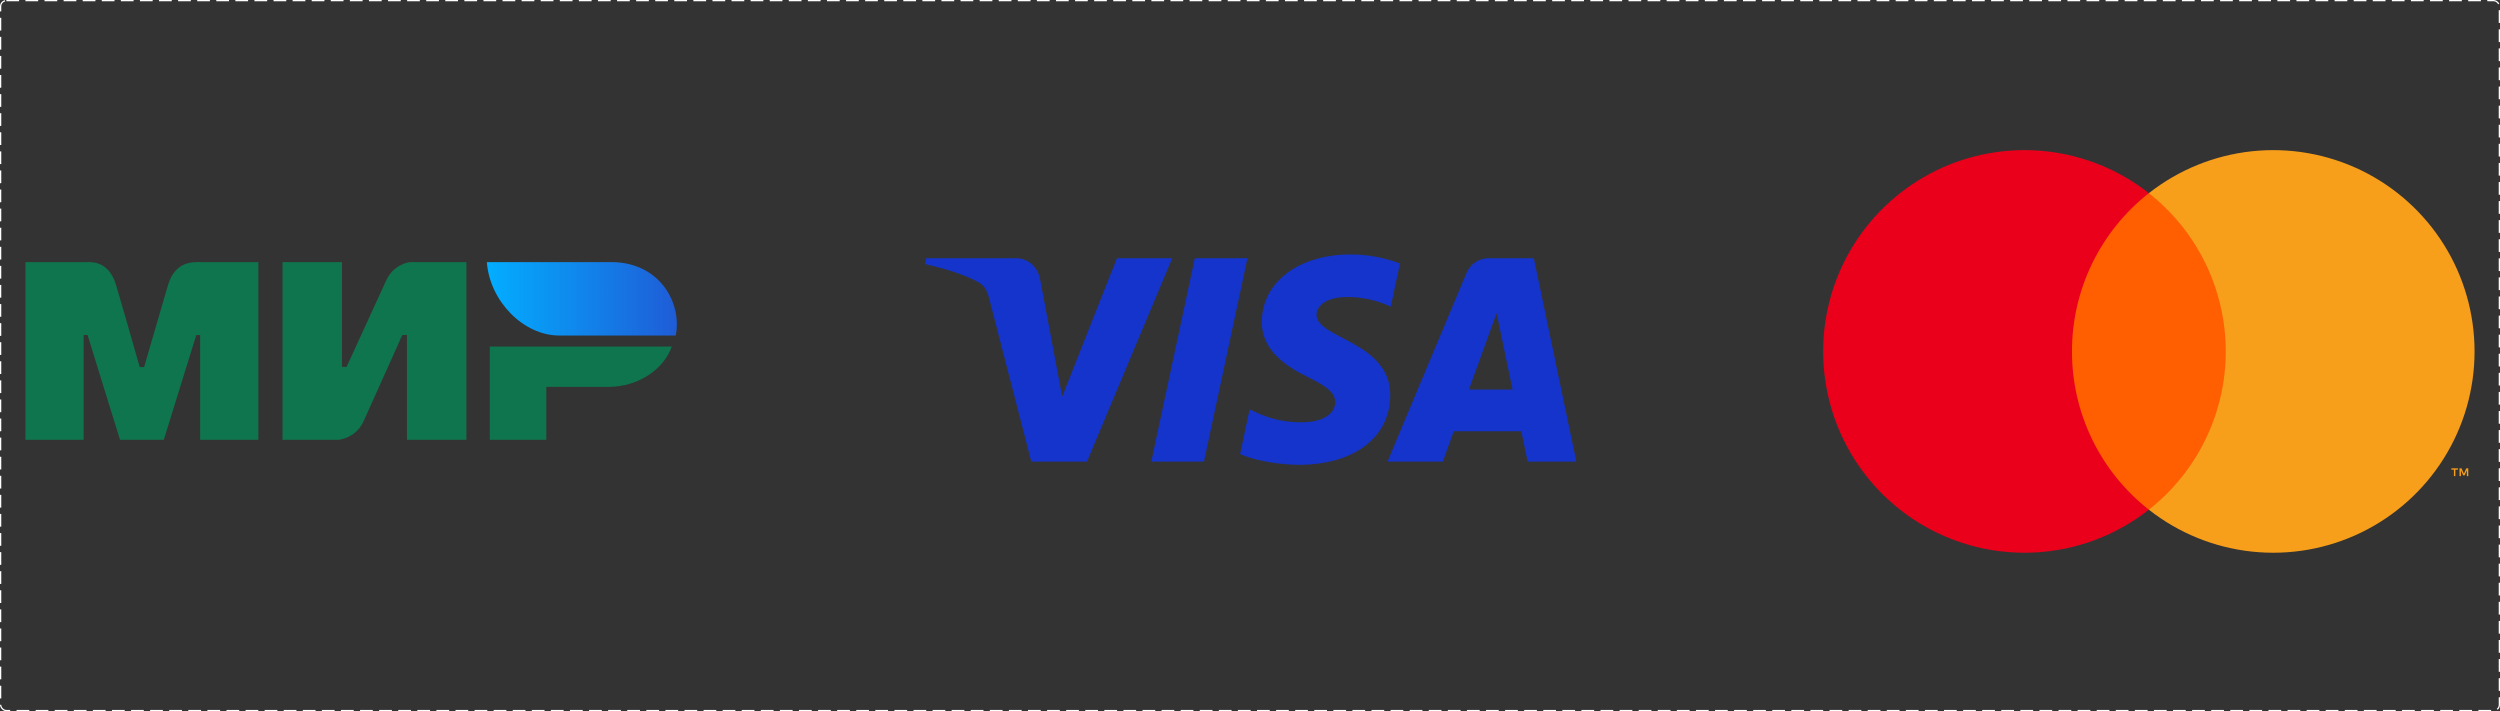
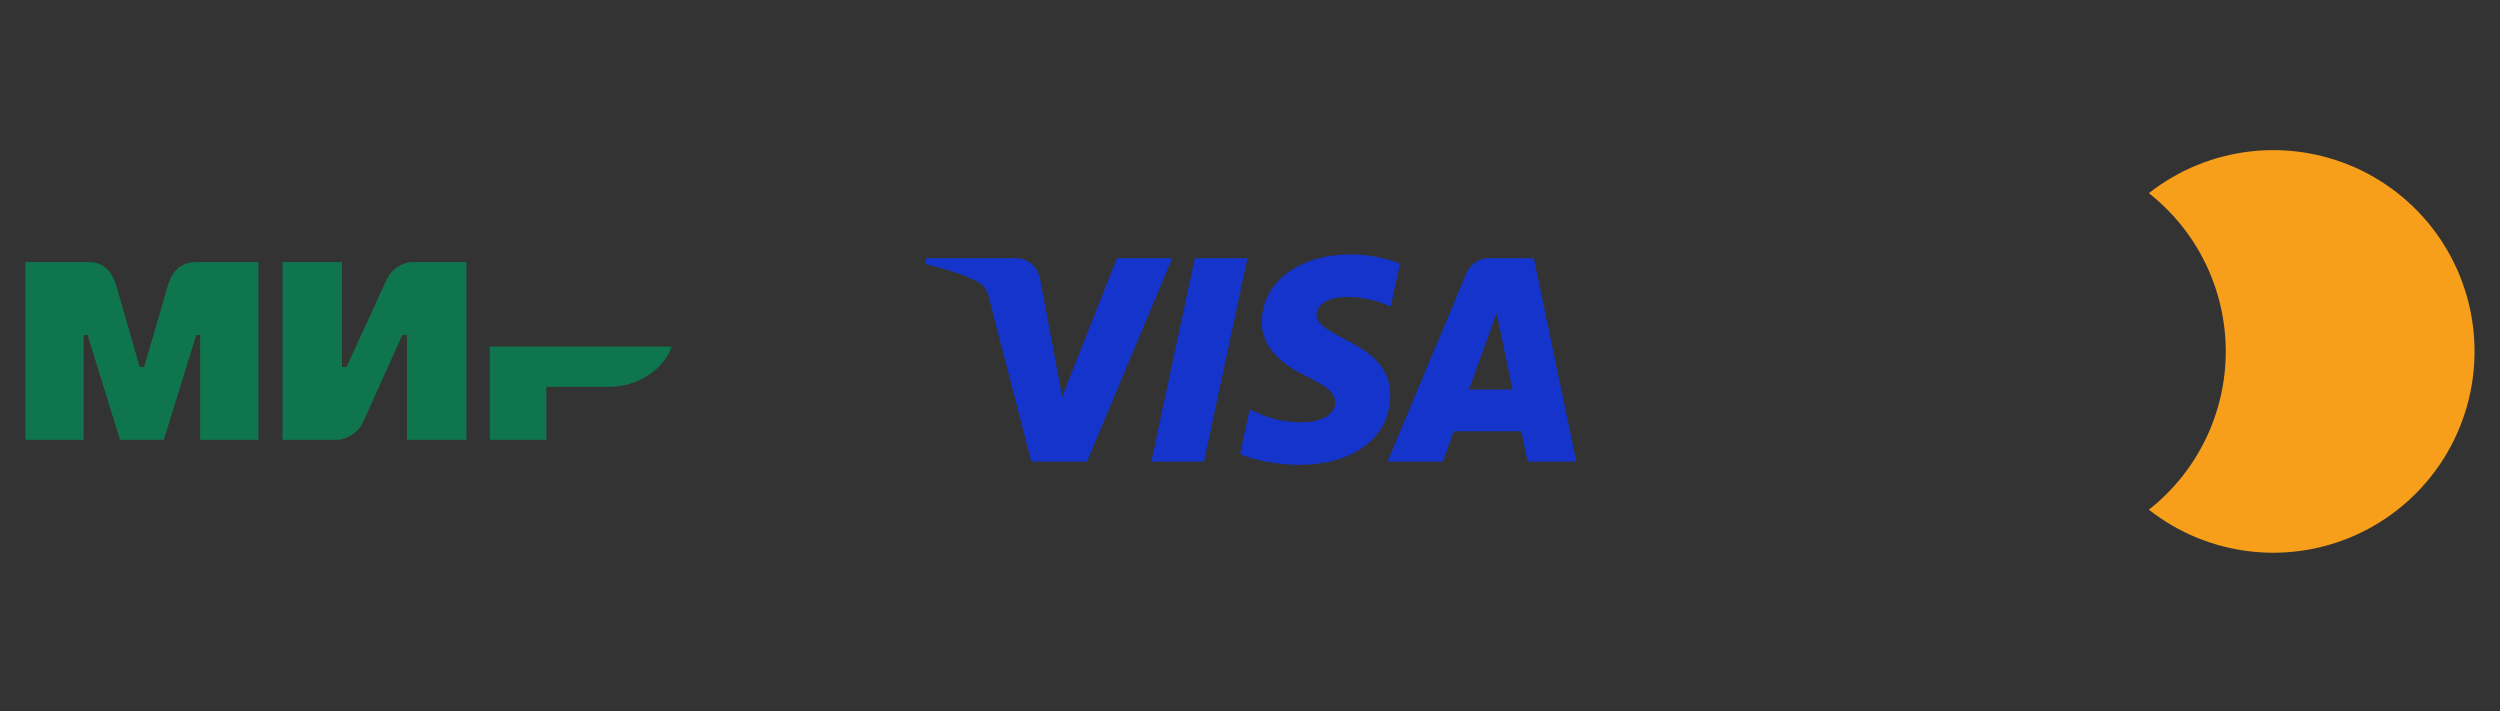
<svg xmlns="http://www.w3.org/2000/svg" width="1965" height="559" viewBox="0 0 1965 559" fill="none">
  <rect x="0" y="0" width="1965" height="559" fill="#333333" stroke="none" />
-   <rect x="0.5" y="0.5" width="1964" height="558" rx="4.5" stroke="white" stroke-dasharray="10 5" />
-   <path d="M1758.23 151.82H1619.78V400.612H1758.23V151.82Z" fill="#FF5F00" />
-   <path d="M1628.57 276.225C1628.55 252.264 1633.98 228.613 1644.45 207.061C1654.92 185.509 1670.15 166.622 1689 151.829C1665.66 133.482 1637.63 122.072 1608.11 118.904C1578.59 115.735 1548.78 120.936 1522.07 133.912C1495.37 146.887 1472.86 167.114 1457.1 192.28C1441.35 217.446 1433 246.536 1433 276.225C1433 305.914 1441.35 335.004 1457.1 360.17C1472.86 385.336 1495.37 405.562 1522.07 418.538C1548.78 431.513 1578.59 436.714 1608.11 433.546C1637.63 430.378 1665.66 418.968 1689 400.621C1670.15 385.828 1654.92 366.941 1644.45 345.389C1633.98 323.837 1628.55 300.185 1628.57 276.225Z" fill="#EB001B" />
  <path d="M1945 276.225C1945 305.913 1936.65 335.003 1920.9 360.169C1905.15 385.335 1882.64 405.562 1855.93 418.538C1829.23 431.513 1799.42 436.714 1769.9 433.546C1740.38 430.378 1712.35 418.968 1689 400.621C1707.84 385.813 1723.06 366.922 1733.53 345.374C1744 323.825 1749.44 300.181 1749.44 276.225C1749.44 252.268 1744 228.624 1733.53 207.076C1723.06 185.527 1707.84 166.637 1689 151.828C1712.35 133.482 1740.38 122.072 1769.9 118.904C1799.42 115.735 1829.23 120.936 1855.93 133.912C1882.64 146.888 1905.15 167.114 1920.9 192.28C1936.65 217.447 1945 246.536 1945 276.225Z" fill="#F79E1B" />
-   <path d="M1929.91 374.265V369.171H1931.96V368.134H1926.73V369.171H1928.78V374.265H1929.91ZM1940.06 374.265V368.124H1938.46L1936.61 372.348L1934.77 368.124H1933.16V374.265H1934.3V369.632L1936.03 373.626H1937.2L1938.93 369.622V374.265H1940.06Z" fill="#F79E1B" />
  <path d="M980.509 202.921L946.303 362.84H904.929L939.138 202.921H980.509ZM1154.57 306.182L1176.34 246.13L1188.87 306.182H1154.57ZM1200.74 362.84H1239L1205.58 202.921H1170.29C1162.34 202.921 1155.63 207.532 1152.66 214.643L1090.59 362.84H1134.04L1142.66 338.957H1195.73L1200.74 362.84ZM1092.74 310.632C1092.92 268.426 1034.4 266.088 1034.79 247.23C1034.92 241.5 1040.38 235.397 1052.33 233.836C1058.26 233.073 1074.6 232.454 1093.13 240.993L1100.38 207.068C1090.43 203.467 1077.62 200 1061.68 200C1020.78 200 992.012 221.725 991.782 252.859C991.519 275.883 1012.33 288.72 1027.98 296.388C1044.12 304.226 1049.53 309.251 1049.45 316.254C1049.33 326.983 1036.58 331.734 1024.7 331.914C1003.89 332.238 991.828 326.289 982.214 321.807L974.704 356.866C984.387 361.297 1002.23 365.153 1020.7 365.351C1064.18 365.351 1092.61 343.881 1092.74 310.632ZM921.391 202.921L854.357 362.84H810.63L777.64 235.213C775.64 227.365 773.896 224.48 767.813 221.164C757.865 215.761 741.441 210.708 727 207.564L727.978 202.921H798.376C807.343 202.921 815.41 208.888 817.464 219.218L834.891 311.765L877.927 202.921H921.391Z" fill="#1434CB" />
  <path fill-rule="evenodd" clip-rule="evenodd" d="M67.346 206.024C71.92 205.996 85.514 204.772 91.273 224.206C95.151 237.297 101.33 258.74 109.809 288.537H113.262C122.354 257.123 128.6 235.68 132 224.206C137.818 204.57 152.364 206.024 158.182 206.024L203.07 206.024V345.66H157.319V263.37H154.251L128.746 345.66H94.324L68.82 263.309H65.752V345.66H20V206.024L67.346 206.024ZM268.769 206.024V288.375H272.419L303.443 220.659C309.465 207.183 322.3 206.024 322.3 206.024H366.574V345.661H319.867V263.309H316.217L285.802 331.026C279.779 344.441 266.336 345.661 266.336 345.661H222.062V206.024H268.769ZM528.015 272.38C521.5 290.843 501.04 304.065 478.388 304.065H429.406V345.661H384.99V272.38H528.015Z" fill="#0F754E" />
-   <path fill-rule="evenodd" clip-rule="evenodd" d="M480.53 206.024H382.661C384.99 237.112 411.762 263.725 439.476 263.725H531.101C536.389 237.888 518.187 206.024 480.53 206.024Z" fill="url(#paint0_linear_203_230)" />
  <defs>
    <linearGradient id="paint0_linear_203_230" x1="532" y1="242.321" x2="382.661" y2="242.321" gradientUnits="userSpaceOnUse">
      <stop stop-color="#1F5CD7" />
      <stop offset="1" stop-color="#02AEFF" />
    </linearGradient>
  </defs>
</svg>